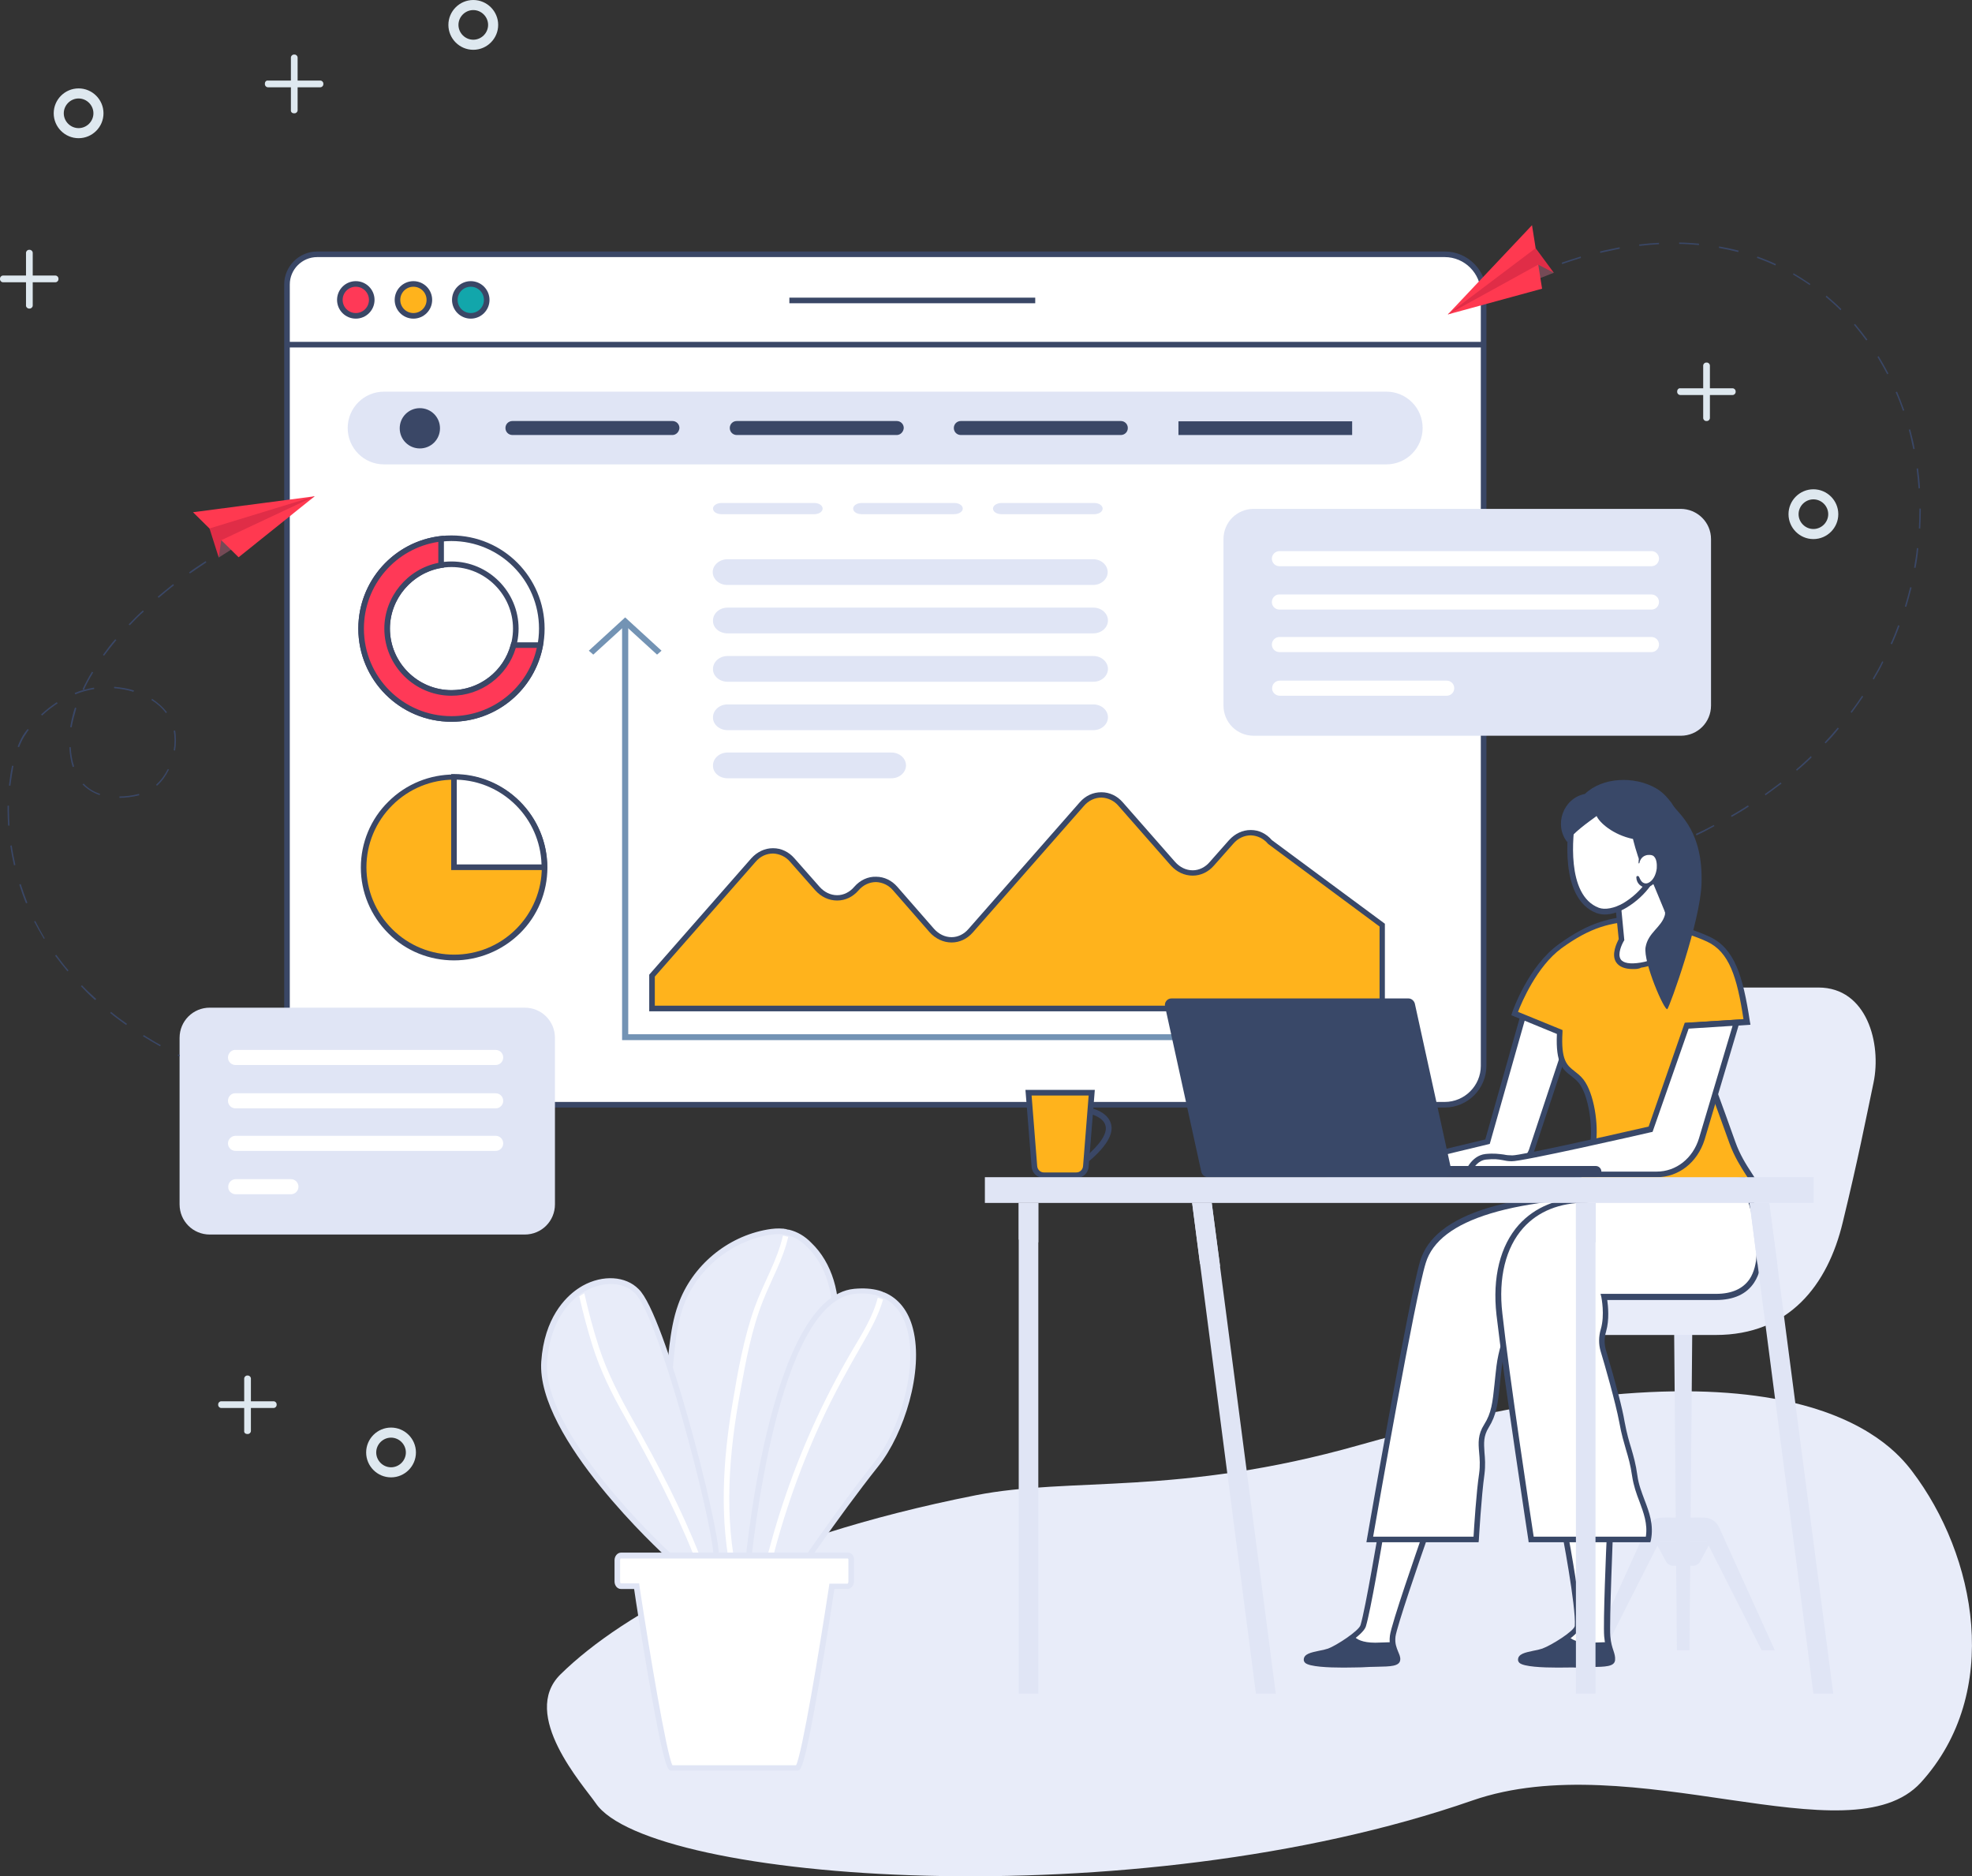
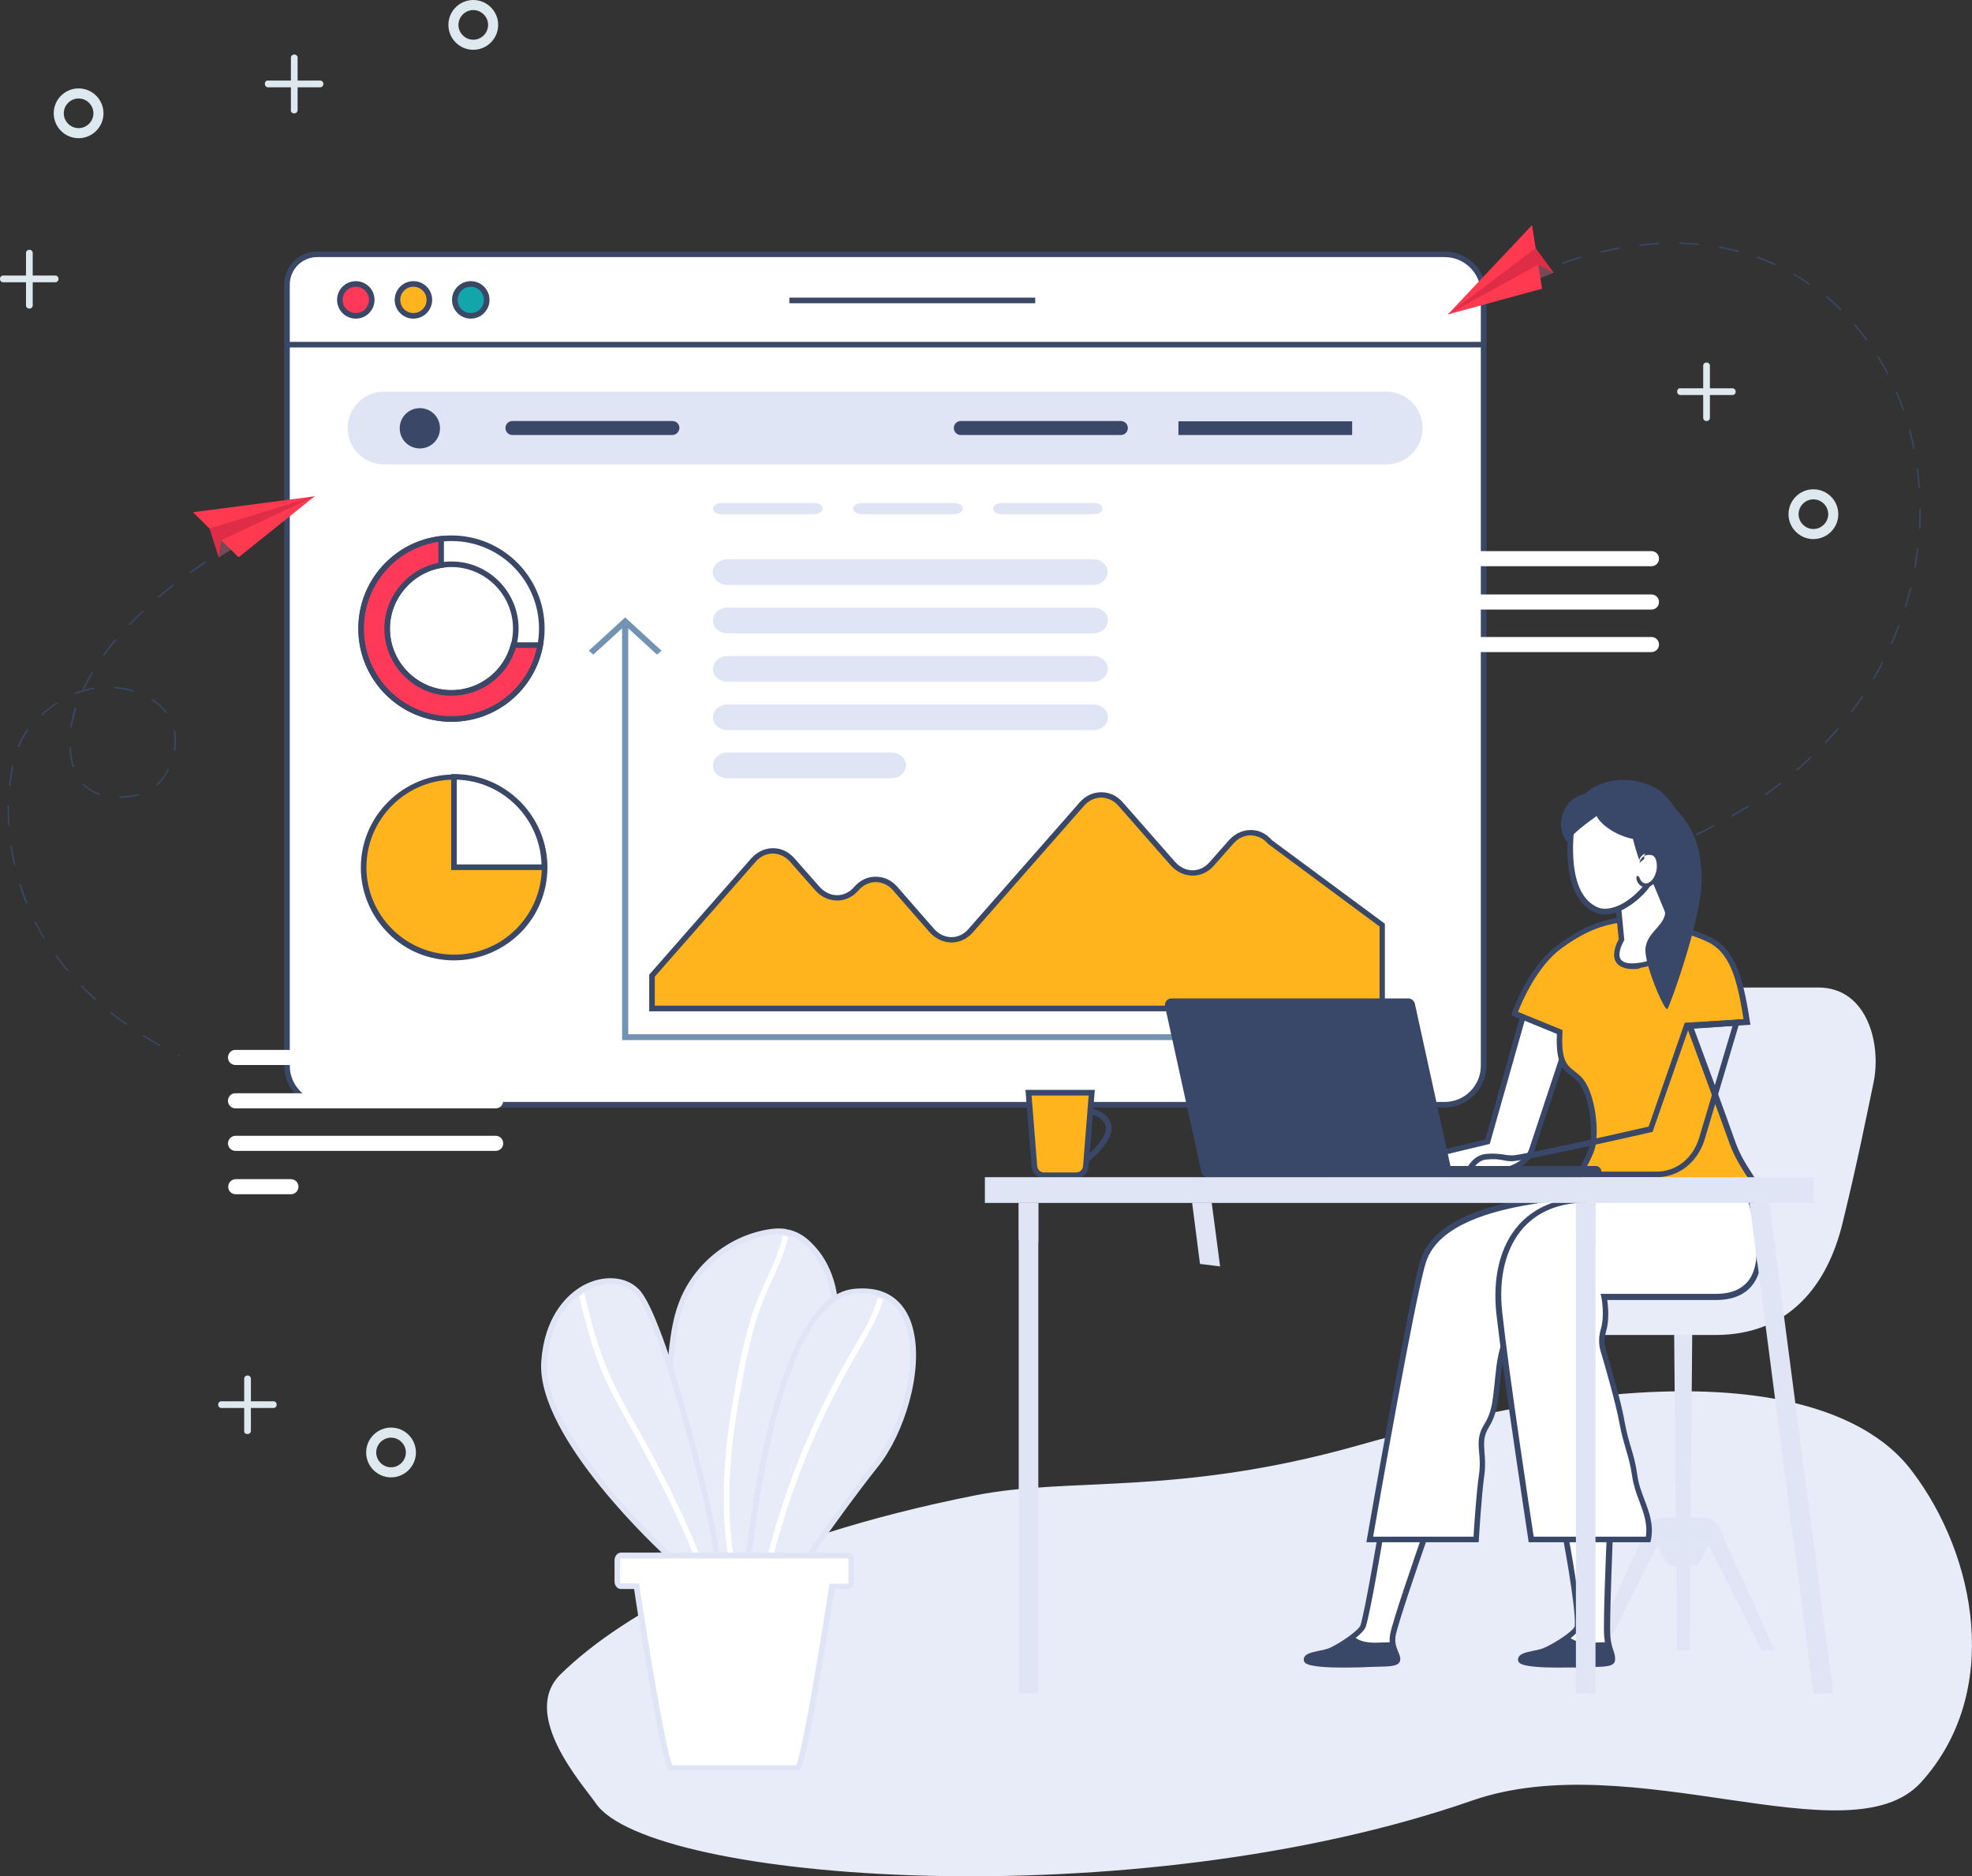
<svg xmlns="http://www.w3.org/2000/svg" version="1.1" id="Layer_1" x="0px" y="0px" viewBox="0 0 705 670.7" style="enable-background:new 0 0 705 670.7;" xml:space="preserve">
  <rect x="0" y="0" width="705" height="670.7" fill="#333333" stroke="none" />
  <g style="display:none;">
    <path style="display:inline;fill:#FFB31C;stroke:#394868;stroke-width:2;stroke-miterlimit:10;" d="M288.7,435.8   c-0.5-0.1-0.9-0.2-1.4-0.3c-0.2,0-0.3,0-0.5-0.1c-1.8-0.2-3.6,0-5.4,0.3c-14,2.5-26.3,12.8-31.1,26.1c-1.7,4.7-2.5,9.7-3.1,14.7   c-3.2,27-0.1,54.7,9,80.3l12.4,2l2.1,0.3l4.2,0.7c0.3-10.6,1.5-21.2,4.9-31.2c3.5-10.1,9.1-19.4,14.2-28.8s9.8-19.3,11.1-30   c1.3-10.6-1.3-22.2-9-29.7C294.1,438.3,291.5,436.6,288.7,435.8z" />
    <path style="display:inline;fill:#FFB31C;stroke:#394868;stroke-width:2;stroke-miterlimit:10;" d="M322.7,458.2   c-0.6-0.2-1.2-0.5-1.9-0.7c-2.4-0.7-5.2-0.9-8.4-0.6c-30.4,2.9-38.6,102.4-38.6,102.4l5.4,0.6l2,0.2l8.3,0.9   c0,0,15.5-23.3,30.6-42.4C333.2,502,340.6,465.8,322.7,458.2z" />
    <path style="display:inline;fill:#FFFFFF;" d="M286.8,437c-2,8.9-7,16.9-10.1,25.5c-3.9,11-6,22.8-7.9,34.2   c-3.5,20.6-4.8,41.8-0.2,62.3c0.4,1.9,0.9,3.8,1.5,5.7c0.3,1.2,2.3,0.7,1.9-0.5c-0.5-1.6-0.9-3.3-1.3-4.9   c-5.1-22-3.2-44.8,0.9-66.9c2-10.9,4-22,8.1-32.3c3-7.6,7.2-14.8,9-22.8c-0.5-0.1-0.9-0.2-1.4-0.3C287.2,437,287,437,286.8,437z" />
    <path style="display:inline;fill:#FFFFFF;" d="M311.3,478.5c-5.2,8.9-9.9,18-14.1,27.4c-7.8,17.4-13.8,35.6-18,54.1l2,0.2   c4.5-19.8,11.1-39.2,19.7-57.7c4.3-9.3,9.3-18.2,14.4-27c3-5.2,5.7-10.1,7.3-15.7c-0.6-0.2-1.2-0.5-1.9-0.6   C318.8,466.1,315,472.1,311.3,478.5z" />
    <path style="display:inline;fill:#FFB31C;stroke:#394868;stroke-width:2;stroke-miterlimit:10;" d="M215.8,455.8   c-0.6,0.3-1.2,0.7-1.8,1.1c-6.3,4.3-11.6,12.5-12.4,25c-1.8,27,44.7,69.2,44.7,69.2h16.8c0-10.6-19.3-85.8-28.3-94.4   C230.3,452.6,222.6,452.1,215.8,455.8z" />
    <path style="display:inline;fill:#FFFFFF;" d="M221,476.8c-2.1-6.4-3.7-12.5-5.2-19.2c-0.6,0.3-1.2,0.7-1.8,1.1   c1.4,6.2,2.9,11.8,4.8,17.8c2.8,8.8,6.8,16.9,11.3,25c9.1,16.2,17.9,32.6,24.8,49.8h2.1c-6.5-16.6-14.8-32.4-23.6-48   C228.7,494.7,224.1,486.2,221,476.8z" />
    <path style="display:inline;fill:#FFFFFF;stroke:#394868;stroke-width:2;stroke-miterlimit:10;" d="M310,551.2h-40.5H229   c-0.7,0-1.3,0.8-1.3,1.7v7.5c0,1,0.6,1.7,1.3,1.7h5.6c0,0,9.8,64.8,12.4,64.8c1.4,0,12.6,0,22.5,0s21.1,0,22.5,0   c2.5-0.1,12.4-64.8,12.4-64.8h5.6c0.7,0,1.3-0.8,1.3-1.7v-7.5C311.4,552,310.8,551.2,310,551.2z" />
  </g>
  <g>
    <g>
      <path style="fill:#E8ECF9;" d="M683.5,525.8c-7.8-10.2-43.8-52.8-197.7-9.2c-64.6,18.3-103,11.2-137,17.9    c-78.3,15.5-125.9,41.9-148.4,64c-14.7,14.4,8.2,39.7,12.6,46.1c19.1,28.1,191.8,41.3,313.4-1c57-19.8,134.9,21.3,160.3-6.4    C715.9,605.1,706.6,556.1,683.5,525.8z" />
    </g>
    <g>
      <path style="fill:#FFFFFF;" d="M516.5,394.9h-400c-7.7,0-13.9-6.2-13.9-13.9V101.7c0-6,4.9-10.8,10.8-10.8h403.1    c7.7,0,13.9,6.2,13.9,13.9V381C530.4,388.6,524.2,394.9,516.5,394.9z" />
      <path style="fill:#3A4766;" d="M516.5,395.9h-400c-8.2,0-14.9-6.7-14.9-14.9V101.7c0-6.5,5.3-11.8,11.8-11.8h403.1    c8.2,0,14.9,6.7,14.9,14.9V381C531.4,389.2,524.7,395.9,516.5,395.9z M113.4,91.9c-5.4,0-9.8,4.4-9.8,9.8V381    c0,7.1,5.8,12.9,12.9,12.9h400c7.1,0,12.9-5.8,12.9-12.9V104.8c0-7.1-5.8-12.9-12.9-12.9H113.4z" />
    </g>
    <g>
      <path style="fill:#E0E5F5;" d="M495.6,166H137.3c-7.2,0-13-5.8-13-13l0,0c0-7.2,5.8-13,13-13h358.3c7.2,0,13,5.8,13,13l0,0    C508.6,160.2,502.8,166,495.6,166z" />
    </g>
    <g>
      <path style="fill-rule:evenodd;clip-rule:evenodd;fill:#FFB31C;" d="M233.1,348.8l36.3-41.3c3.9-4.4,10.1-4.4,13.9,0l9,10.2    c3.9,4.4,10.1,4.4,13.9,0l0,0c3.9-4.4,10.1-4.4,13.9,0l13.1,15c3.9,4.4,10.1,4.4,13.9,0l39.7-45.2c3.9-4.4,10.1-4.4,13.9,0    l18.7,21.3c3.9,4.4,10.1,4.4,13.9,0l6.9-7.8c3.9-4.4,10.1-4.4,13.9,0l40.1,29.7v29.8H233.1V348.8z" />
      <path style="fill:#394868;" d="M495.2,361.5H232.1v-13.1l36.5-41.6c2.1-2.3,4.8-3.6,7.7-3.6c0,0,0,0,0.1,0c2.9,0,5.6,1.3,7.6,3.6    l9,10.2c1.7,1.9,3.9,3,6.3,3c2.3,0,4.5-1.1,6.1-3c2.1-2.4,4.9-3.7,7.8-3.6c2.9,0,5.6,1.3,7.6,3.6l13.1,15c1.7,1.9,3.9,3,6.3,3    c2.3,0,4.5-1.1,6.1-3l39.7-45.2c2.1-2.4,4.8-3.6,7.7-3.6c0,0,0,0,0.1,0c2.9,0,5.6,1.3,7.6,3.6l18.7,21.3c1.7,1.9,3.9,3,6.3,3    c2.3,0,4.5-1.1,6.1-3l6.9-7.8c2.1-2.3,4.8-3.6,7.7-3.6c0,0,0,0,0.1,0c2.9,0,5.5,1.3,7.5,3.6l40.4,29.9V361.5z M234.1,359.5h259.1    v-28.3l-39.8-29.5l-0.1-0.1c-1.6-1.9-3.8-2.9-6.1-3c-2.3,0-4.6,1-6.3,3l-6.9,7.8c-2,2.3-4.7,3.6-7.6,3.6c-3,0-5.7-1.3-7.8-3.6    l-18.7-21.3c-1.6-1.9-3.8-2.9-6.1-3c-2.3,0-4.6,1-6.3,3l-39.7,45.2c-2,2.3-4.7,3.6-7.6,3.6c-2.9,0-5.7-1.3-7.8-3.6l-13.1-15    c-1.6-1.9-3.8-2.9-6.1-3c-2.3,0-4.6,1-6.3,3c-2,2.3-4.7,3.6-7.6,3.6c-3,0-5.7-1.3-7.8-3.6l-9-10.2c-1.6-1.9-3.8-2.9-6.1-3    c-2.4,0-4.6,1-6.3,3l-36,41V359.5z" />
    </g>
    <g>
      <path style="fill:#E0E5F5;" d="M291.1,183.8h-33.2c-1.7,0-3-0.9-3-2l0,0c0-1.1,1.4-2,3-2h33.2c1.7,0,3,0.9,3,2l0,0    C294.1,182.9,292.8,183.8,291.1,183.8z" />
    </g>
    <g>
      <path style="fill:#E0E5F5;" d="M341.1,183.8H308c-1.7,0-3-0.9-3-2l0,0c0-1.1,1.4-2,3-2h33.2c1.7,0,3,0.9,3,2l0,0    C344.2,182.9,342.8,183.8,341.1,183.8z" />
    </g>
    <g>
      <path style="fill:#E0E5F5;" d="M391.2,183.8H358c-1.7,0-3-0.9-3-2l0,0c0-1.1,1.4-2,3-2h33.2c1.7,0,3,0.9,3,2l0,0    C394.2,182.9,392.9,183.8,391.2,183.8z" />
    </g>
    <g>
      <path style="fill:#3A4766;" d="M157.3,153.1c0,4-3.2,7.2-7.2,7.2s-7.2-3.2-7.2-7.2s3.2-7.2,7.2-7.2    C154.1,145.9,157.3,149.1,157.3,153.1z" />
    </g>
    <g>
      <path style="fill:#3A4766;" d="M240.4,155.5h-57.2c-1.4,0-2.5-1.1-2.5-2.5l0,0c0-1.4,1.1-2.5,2.5-2.5h57.2c1.4,0,2.5,1.1,2.5,2.5    l0,0C242.8,154.4,241.7,155.5,240.4,155.5z" />
    </g>
    <g>
-       <path style="fill:#3A4766;" d="M320.6,155.5h-57.2c-1.4,0-2.5-1.1-2.5-2.5l0,0c0-1.4,1.1-2.5,2.5-2.5h57.2c1.4,0,2.5,1.1,2.5,2.5    l0,0C323,154.4,321.9,155.5,320.6,155.5z" />
-     </g>
+       </g>
    <g>
      <path style="fill:#3A4766;" d="M400.7,155.5h-57.2c-1.4,0-2.5-1.1-2.5-2.5l0,0c0-1.4,1.1-2.5,2.5-2.5h57.2c1.4,0,2.5,1.1,2.5,2.5    l0,0C403.2,154.4,402.1,155.5,400.7,155.5z" />
    </g>
    <g>
      <rect x="421.3" y="150.6" style="fill:#3A4766;" width="62.1" height="4.9" />
    </g>
    <g style="opacity:0.55;">
      <g>
        <g>
          <polygon style="fill:#003A76;" points="495.3,371.8 222.4,371.8 222.4,222.1 224.6,222.1 224.6,369.7 495.3,369.7     " />
        </g>
      </g>
      <g>
        <g>
          <polygon style="fill:#003A76;" points="234.9,234 223.5,223.6 212.1,234 210.5,232.6 223.5,220.7 236.5,232.6     " />
        </g>
      </g>
      <g>
        <g>
          <polygon style="fill:#003A76;" points="483.8,382.6 482.2,381.2 493.7,370.8 482.2,360.3 483.8,358.9 496.9,370.8     " />
        </g>
      </g>
    </g>
    <g>
      <g>
        <g>
          <g>
            <g>
              <path style="fill:#FFFFFF;" d="M161.4,192.4c-17.8,0-32.3,14.5-32.3,32.3s14.5,32.3,32.3,32.3s32.3-14.5,32.3-32.3        C193.7,206.8,179.2,192.4,161.4,192.4z M161.4,247.7c-12.7,0-23-10.3-23-23s10.3-23,23-23s23,10.3,23,23        S174.1,247.7,161.4,247.7z" />
            </g>
          </g>
          <g>
            <g>
              <path style="fill:#3A4766;" d="M161.4,258c-18.4,0-33.3-14.9-33.3-33.3s14.9-33.3,33.3-33.3s33.3,14.9,33.3,33.3        S179.8,258,161.4,258z M161.4,193.4c-17.3,0-31.3,14-31.3,31.3c0,17.3,14,31.3,31.3,31.3c17.3,0,31.3-14,31.3-31.3        C192.7,207.4,178.7,193.4,161.4,193.4z M161.4,248.7c-13.2,0-24-10.8-24-24s10.8-24,24-24s24,10.8,24,24        S174.6,248.7,161.4,248.7z M161.4,202.7c-12.1,0-22,9.9-22,22s9.9,22,22,22s22-9.9,22-22S173.5,202.7,161.4,202.7z" />
            </g>
          </g>
        </g>
        <g>
          <path style="fill:#FF3957;" d="M183.6,230.6c-2.6,9.8-11.6,17.1-22.2,17.1c-12.7,0-23-10.3-23-23c0-11.4,8.4-20.9,19.3-22.7      v-9.4c-16.1,1.8-28.6,15.5-28.6,32.1c0,17.8,14.5,32.3,32.3,32.3c15.8,0,29-11.4,31.7-26.4H183.6z" />
          <path style="fill:#3A4766;" d="M161.4,258c-18.4,0-33.3-14.9-33.3-33.3c0-17,12.7-31.2,29.5-33.1l1.1-0.1v11.4l-0.8,0.1      c-10.5,1.7-18.5,11.1-18.5,21.7c0,12.1,9.9,22,22,22c9.9,0,18.7-6.7,21.2-16.4l0.2-0.7h11.5l-0.2,1.2      C191.2,246.6,177.5,258,161.4,258z M156.7,193.7c-15.2,2.3-26.6,15.4-26.6,31c0,17.3,14,31.3,31.3,31.3      c14.7,0,27.4-10.2,30.5-24.4h-7.5c-3,10.1-12.4,17.1-23,17.1c-13.2,0-24-10.8-24-24c0-11.3,8.2-21.3,19.3-23.5V193.7z" />
        </g>
      </g>
    </g>
    <g>
      <g>
        <ellipse transform="matrix(0.707 -0.707 0.707 0.707 -171.658 205.569)" style="fill-rule:evenodd;clip-rule:evenodd;fill:#FFB31C;" cx="162.3" cy="310" rx="32.3" ry="32.3" />
        <path style="fill:#3A4766;" d="M162.3,343.3c-8.5,0-17.1-3.2-23.5-9.7c-6.3-6.3-9.8-14.7-9.8-23.5s3.5-17.3,9.8-23.5     c13-13,34.1-13,47.1,0c6.3,6.3,9.8,14.7,9.8,23.5s-3.5,17.3-9.8,23.5C179.4,340,170.8,343.3,162.3,343.3z M162.3,278.7     c-8,0-16,3.1-22.1,9.2c-5.9,5.9-9.2,13.8-9.2,22.1s3.3,16.2,9.2,22.1c12.2,12.2,32.1,12.2,44.3,0c5.9-5.9,9.2-13.8,9.2-22.1     s-3.3-16.2-9.2-22.1C178.3,281.8,170.3,278.7,162.3,278.7z" />
      </g>
      <g>
        <path style="fill:#FFFFFF;" d="M162.3,277.7V310h32.3C194.6,292.1,180.1,277.7,162.3,277.7z" />
        <path style="fill:#3A4766;" d="M195.6,311h-34.3v-34.3h1c18.4,0,33.3,14.9,33.3,33.3V311z M163.3,309h30.3     c-0.5-16.5-13.8-29.8-30.3-30.3V309z" />
      </g>
    </g>
    <g>
      <path style="fill:#E0E5F5;" d="M254.8,204.5L254.8,204.5c0,2.5,2.3,4.6,5.2,4.6h130.8c2.9,0,5.2-2.1,5.2-4.6l0,0    c0-2.5-2.3-4.6-5.2-4.6H260.1C257.2,199.9,254.8,202,254.8,204.5z M260.1,226.4h130.8c2.9,0,5.2-2.1,5.2-4.6l0,0    c0-2.5-2.3-4.6-5.2-4.6H260.1c-2.9,0-5.2,2.1-5.2,4.6l0,0C254.8,224.4,257.2,226.4,260.1,226.4z M260.1,243.7h130.8    c2.9,0,5.2-2.1,5.2-4.6l0,0c0-2.5-2.3-4.6-5.2-4.6H260.1c-2.9,0-5.2,2.1-5.2,4.6l0,0C254.8,241.6,257.2,243.7,260.1,243.7z     M260.1,261h130.8c2.9,0,5.2-2.1,5.2-4.6l0,0c0-2.5-2.3-4.6-5.2-4.6H260.1c-2.9,0-5.2,2.1-5.2,4.6l0,0    C254.8,258.9,257.2,261,260.1,261z M260.1,278.2h58.6c2.9,0,5.2-2.1,5.2-4.6l0,0c0-2.5-2.3-4.6-5.2-4.6h-58.6    c-2.9,0-5.2,2.1-5.2,4.6l0,0C254.8,276.2,257.2,278.2,260.1,278.2z" />
    </g>
    <g>
      <g>
        <g>
          <g>
-             <path style="fill:#E0E5F5;" d="M198.4,371v59.5c0,6-4.8,10.8-10.8,10.8H75c-6,0-10.8-4.8-10.8-10.8V371c0-6,4.8-10.8,10.8-10.8       h112.6C193.6,360.2,198.4,365,198.4,371z" />
-           </g>
+             </g>
        </g>
        <g>
          <g>
            <g>
              <path style="fill:#FFFFFF;" d="M81.5,378L81.5,378c0,1.5,1.2,2.7,2.7,2.7h93c1.5,0,2.7-1.2,2.7-2.7l0,0c0-1.5-1.2-2.7-2.7-2.7        h-93C82.8,375.2,81.5,376.5,81.5,378z M81.5,393.5L81.5,393.5c0,1.5,1.2,2.7,2.7,2.7h93c1.5,0,2.7-1.2,2.7-2.7l0,0        c0-1.5-1.2-2.7-2.7-2.7h-93C82.8,390.7,81.5,391.9,81.5,393.5z M81.5,408.7L81.5,408.7c0,1.5,1.2,2.7,2.7,2.7h93        c1.5,0,2.7-1.2,2.7-2.7l0,0c0-1.5-1.2-2.7-2.7-2.7h-93C82.8,406,81.5,407.2,81.5,408.7z M84.3,426.9H104        c1.5,0,2.7-1.2,2.7-2.7l0,0c0-1.5-1.2-2.7-2.7-2.7H84.3c-1.5,0-2.7,1.2-2.7,2.7l0,0C81.5,425.7,82.8,426.9,84.3,426.9z" />
            </g>
          </g>
        </g>
      </g>
    </g>
    <g>
      <g>
        <g>
          <g>
-             <path style="fill:#E0E5F5;" d="M611.7,192.7v59.5c0,6-4.8,10.8-10.8,10.8H448.2c-6,0-10.8-4.8-10.8-10.8v-59.5       c0-6,4.8-10.8,10.8-10.8h152.6C606.8,181.9,611.7,186.7,611.7,192.7z" />
-           </g>
+             </g>
        </g>
        <g>
          <g>
            <g>
              <path style="fill:#FFFFFF;" d="M454.7,199.7L454.7,199.7c0,1.5,1.2,2.7,2.7,2.7h133c1.5,0,2.7-1.2,2.7-2.7l0,0        c0-1.5-1.2-2.7-2.7-2.7h-133C456,197,454.7,198.2,454.7,199.7z M454.7,215.2L454.7,215.2c0,1.5,1.2,2.7,2.7,2.7h133        c1.5,0,2.7-1.2,2.7-2.7l0,0c0-1.5-1.2-2.7-2.7-2.7h-133C456,212.4,454.7,213.7,454.7,215.2z M454.7,230.4L454.7,230.4        c0,1.5,1.2,2.7,2.7,2.7h133c1.5,0,2.7-1.2,2.7-2.7l0,0c0-1.5-1.2-2.7-2.7-2.7h-133C456,227.7,454.7,228.9,454.7,230.4z         M457.5,248.7h59.7c1.5,0,2.7-1.2,2.7-2.7l0,0c0-1.5-1.2-2.7-2.7-2.7h-59.7c-1.5,0-2.7,1.2-2.7,2.7l0,0        C454.7,247.4,456,248.7,457.5,248.7z" />
            </g>
          </g>
        </g>
      </g>
    </g>
    <g>
      <g>
        <polygon style="fill:#754A56;" points="112.5,177.4 78.2,199.3 77.2,191.2    " />
      </g>
      <g>
        <polygon style="fill:#FF3950;" points="112.5,177.4 69,183.1 85.3,199.2    " />
      </g>
      <g>
        <polygon style="fill:#E02D47;" points="112.5,177.4 79.1,193.1 78.2,199.3 74.9,188.9    " />
      </g>
    </g>
    <g>
      <path style="fill:#3A4766;" d="M64.1,377.6l-0.6-0.3l0.2-0.4l0.6,0.3L64.1,377.6z M57.2,374c-2.1-1.2-4.2-2.4-6.1-3.6l0.3-0.4    c2,1.2,4,2.5,6.1,3.6L57.2,374z M45.1,366.4c-2-1.4-3.9-2.8-5.7-4.3l0.3-0.4c1.8,1.5,3.7,2.9,5.7,4.3L45.1,366.4z M34,357.5    c-1.8-1.6-3.5-3.3-5.1-5l0.4-0.3c1.6,1.7,3.3,3.3,5.1,4.9L34,357.5z M24.1,347.2c-1.5-1.8-3-3.7-4.4-5.6l0.4-0.3    c1.4,1.9,2.8,3.8,4.4,5.6L24.1,347.2z M15.7,335.6c-1.2-2-2.4-4.1-3.5-6.2l0.4-0.2c1.1,2.1,2.2,4.2,3.4,6.2L15.7,335.6z     M9.3,322.9c-0.9-2.2-1.7-4.5-2.4-6.7l0.5-0.2c0.7,2.2,1.5,4.5,2.4,6.7L9.3,322.9z M5,309.3c-0.5-2.3-1-4.7-1.3-7l0.5-0.1    c0.3,2.3,0.8,4.7,1.3,7L5,309.3z M2.9,295.1c-0.1-1.8-0.2-3.7-0.2-5.5c0-0.6,0-1.1,0-1.6l0.5,0c0,0.5,0,1.1,0,1.6    c0,1.8,0.1,3.6,0.2,5.5L2.9,295.1z M42.7,285.2l0-0.5c2.2,0,4.5-0.3,6.9-0.9l0.1,0l0.1,0.5l-0.1,0    C47.2,284.9,44.9,285.2,42.7,285.2z M35.6,284.2c-2.4-0.8-4.4-2.1-6.1-3.8l0.4-0.3c1.6,1.7,3.5,2.9,5.9,3.7L35.6,284.2z     M56.1,280.9l-0.3-0.4c1.7-1.5,3.1-3.4,4.2-5.6l0.4,0.2C59.2,277.5,57.8,279.4,56.1,280.9z M3.7,280.9l-0.5-0.1    c0.3-2.4,0.6-4.8,1.1-7.1l0.5,0.1C4.4,276.1,4,278.5,3.7,280.9z M26,274.2c-0.7-2.2-1.1-4.6-1.2-7.1l0.5,0    c0.1,2.4,0.5,4.8,1.2,6.9L26,274.2z M62.6,268.3l-0.5-0.1c0.2-1.2,0.3-2.4,0.3-3.5c0-1.2-0.1-2.4-0.3-3.5l0.5-0.1    c0.2,1.1,0.3,2.3,0.3,3.6C62.9,265.9,62.8,267.1,62.6,268.3z M6.8,267.1l-0.5-0.2c0.8-2,1.6-3.7,2.5-4.9c0.3-0.5,0.7-0.9,1.1-1.4    l0.4,0.3c-0.4,0.4-0.7,0.9-1,1.4C8.4,263.5,7.6,265.1,6.8,267.1z M25.6,260l-0.5-0.1c0.4-2.3,0.9-4.6,1.7-7l0.5,0.2    C26.6,255.5,26,257.8,25.6,260z M15,255.8l-0.3-0.4c1.8-1.7,3.7-3.1,5.6-4.4l0.3,0.4C18.7,252.7,16.8,254.1,15,255.8z M59.3,254.9    c-1.3-1.8-3.1-3.4-5.2-4.7l0.3-0.4c2.1,1.4,3.9,3,5.3,4.8L59.3,254.9z M26.9,248.2l-0.2-0.5c2.2-0.9,4.6-1.5,6.9-1.9l0.1,0.5    C31.4,246.7,29.1,247.3,26.9,248.2z M47.7,247.3c-2.2-0.7-4.6-1.1-6.9-1.3l0-0.5c2.4,0.2,4.8,0.6,7.1,1.3L47.7,247.3z M30,246.6    l-0.5-0.2c1-2.1,2.1-4.2,3.4-6.3l0.4,0.3C32.1,242.4,30.9,244.5,30,246.6z M37.2,234.4l-0.4-0.3c1.4-1.9,2.8-3.8,4.4-5.6l0.4,0.3    C40.1,230.6,38.6,232.5,37.2,234.4z M46.4,223.5l-0.4-0.3c1.6-1.7,3.3-3.4,5.1-5l0.3,0.4C49.7,220.1,48,221.8,46.4,223.5z     M56.7,213.7l-0.3-0.4c1.8-1.5,3.6-3,5.5-4.5l0.3,0.4C60.3,210.7,58.5,212.2,56.7,213.7z M67.9,205l-0.3-0.4    c1.9-1.4,3.9-2.7,5.9-4l0.3,0.4C71.8,202.3,69.9,203.7,67.9,205z" />
    </g>
    <g>
      <path style="fill:#3A4766;" d="M586,306.8l-0.2-0.5l0.7-0.2l0.2,0.5L586,306.8z M593.4,304.2l-0.2-0.5c2.2-0.8,4.4-1.7,6.6-2.7    l0.2,0.5C597.8,302.4,595.6,303.3,593.4,304.2z M606.5,298.6l-0.2-0.5c2.2-1,4.3-2.1,6.4-3.2l0.2,0.4    C610.8,296.5,608.7,297.6,606.5,298.6z M619.1,292l-0.3-0.4c2.1-1.2,4.1-2.4,6.1-3.7l0.3,0.4C623.3,289.6,621.2,290.8,619.1,292z     M631.2,284.3l-0.3-0.4c1.9-1.4,3.9-2.8,5.7-4.2l0.3,0.4C635,281.5,633.1,282.9,631.2,284.3z M642.4,275.5l-0.3-0.4    c1.8-1.5,3.6-3.2,5.3-4.8l0.3,0.4C646,272.4,644.2,274,642.4,275.5z M652.7,265.7l-0.4-0.3c1.6-1.7,3.2-3.5,4.7-5.3l0.4,0.3    C656,262.2,654.4,264,652.7,265.7z M662,254.8l-0.4-0.3c1.4-1.9,2.8-3.8,4.1-5.8l0.4,0.3C664.8,250.9,663.4,252.9,662,254.8z     M669.9,242.9l-0.4-0.3c1.2-2,2.4-4.1,3.4-6.2l0.4,0.2C672.3,238.8,671.1,240.9,669.9,242.9z M676.4,230.3l-0.5-0.2    c1-2.1,1.9-4.4,2.7-6.6l0.5,0.2C678.3,225.9,677.4,228.1,676.4,230.3z M681.5,216.9l-0.5-0.1c0.7-2.3,1.3-4.6,1.9-6.9l0.5,0.1    C682.8,212.3,682.2,214.6,681.5,216.9z M684.8,203l-0.5-0.1c0.4-2.3,0.8-4.7,1-7l0.5,0.1C685.6,198.3,685.3,200.7,684.8,203z     M686.5,188.9l-0.5,0c0.1-2.1,0.2-4.3,0.2-6.4l0-0.7l0.5,0l0,0.7C686.7,184.6,686.6,186.7,686.5,188.9z M685.9,174.6    c-0.2-2.4-0.4-4.7-0.7-7.1l0.5-0.1c0.3,2.3,0.6,4.7,0.7,7.1L685.9,174.6z M684,160.5c-0.5-2.3-1-4.7-1.6-6.9l0.5-0.1    c0.6,2.3,1.2,4.6,1.6,7L684,160.5z M680.3,146.8c-0.8-2.2-1.6-4.5-2.6-6.6l0.5-0.2c0.9,2.2,1.8,4.4,2.6,6.7L680.3,146.8z     M674.7,133.8c-1.1-2.1-2.3-4.2-3.5-6.2l0.4-0.3c1.2,2,2.4,4.1,3.5,6.2L674.7,133.8z M667.2,121.7c-1.4-1.9-2.9-3.8-4.4-5.6    l0.4-0.3c1.5,1.8,3,3.7,4.4,5.6L667.2,121.7z M658,110.9c-1.7-1.7-3.5-3.3-5.3-4.8l0.3-0.4c1.8,1.5,3.6,3.1,5.3,4.8L658,110.9z     M647,101.9c-1.9-1.3-4-2.6-6-3.8l0.2-0.4c2.1,1.2,4.1,2.5,6,3.8L647,101.9z M634.7,94.9c-2.1-1-4.3-1.9-6.6-2.7l0.2-0.5    c2.2,0.8,4.5,1.7,6.6,2.7L634.7,94.9z M558.5,94.4l-0.2-0.5c2.3-0.8,4.6-1.5,6.8-2.2l0.1,0.5C563,92.9,560.7,93.6,558.5,94.4z     M572.1,90.4l-0.1-0.5c2.3-0.6,4.7-1,7-1.5l0.1,0.5C576.8,89.4,574.4,89.9,572.1,90.4z M621.4,90.1c-2.3-0.6-4.6-1.1-6.9-1.5    l0.1-0.5c2.3,0.4,4.7,0.9,7,1.5L621.4,90.1z M586.1,87.9l-0.1-0.5c2.4-0.3,4.8-0.5,7.1-0.6l0,0.5    C590.9,87.4,588.5,87.6,586.1,87.9z M607.4,87.6c-2.3-0.2-4.7-0.4-7.1-0.4l0-0.5c2.4,0,4.8,0.2,7.1,0.4L607.4,87.6z" />
    </g>
    <g>
      <g>
        <polygon style="fill:#754A56;" points="517.6,112.4 555.5,97.5 549.5,91.9    " />
      </g>
      <g>
        <polygon style="fill:#FF3950;" points="517.6,112.4 547.7,80.5 551.3,103.2    " />
      </g>
      <g>
        <polygon style="fill:#E02D47;" points="517.6,112.4 549.9,94.6 555.5,97.5 549,88.7    " />
      </g>
    </g>
    <g>
      <polygon style="fill:#E0E5F5;" points="604,589.9 599.5,589.9 598.5,474.2 605,474.2   " />
    </g>
    <g>
      <polygon style="fill:#E0E5F5;" points="611.6,551.1 591.8,551.1 595.3,542.5 608.1,542.5   " />
    </g>
    <g>
      <path style="fill:#E0E5F5;" d="M611.6,551.1h-19.8l3.8,7.1c0.5,0.9,1.5,1.5,2.5,1.5h7.2c1,0,2-0.6,2.5-1.5L611.6,551.1z" />
    </g>
    <g>
      <g>
        <path style="fill:#E0E5F5;" d="M634.5,589.9h-4.7l-24-47.4h3.4c2.3,0,4.5,1.4,5.4,3.5L634.5,589.9z" />
      </g>
      <g>
        <path style="fill:#E0E5F5;" d="M568.9,589.9h4.7l24-47.4h-3.4c-2.3,0-4.5,1.4-5.4,3.5L568.9,589.9z" />
      </g>
    </g>
    <g>
      <path style="fill:#E8ECF9;" d="M552.9,477.2c0,0,34.4,0,60.5,0s40-17.7,45.4-40.3c5.5-22.6,8.1-36.1,11-49.9    c2.9-13.9-2.3-34-19.7-34s-20,0-33.2,0s-20.3-4.1-26.4,17.4c-6.1,21.5-11.5,49.5-15.3,63.7c-3.7,14.2-32,12.2-42.1,21.3    C525.3,462.5,525,477.2,552.9,477.2z" />
    </g>
    <g>
      <path style="fill:#FFFFFF;" d="M493.9,546.5c0,0-4.8,28.6-6.6,34.6c-0.8,2.6-9.5,8-12.2,9c-2.8,1.1-8,1.2-8,3.1s13.2,2.1,19.6,1.7    c6.4-0.5,12.7,0.3,12.9-1.8c0.2-2.1-2.3-3.7-1.7-8.3c0.6-4.6,12.4-38.3,12.4-38.3H493.9z" />
      <path style="fill:#3A4766;" d="M480.3,596.1c-5.4,0-12.2-0.3-13.7-1.7c-0.4-0.4-0.5-0.8-0.5-1.1c0-2.1,2.6-2.6,5.4-3.2    c1.2-0.2,2.4-0.5,3.3-0.8c2.8-1,11-6.3,11.6-8.4c1.8-5.9,6.5-34.2,6.6-34.5l0.1-0.8h18.7l-0.5,1.3c-4.1,11.6-11.9,34.5-12.4,38.1    c-0.3,2.5,0.4,4,0.9,5.3c0.4,1,0.9,1.9,0.8,3c-0.2,2.4-3.6,2.4-8.3,2.5c-1.7,0-3.6,0.1-5.5,0.2C485.8,596,483.2,596.1,480.3,596.1    z M468.3,593c2,0.9,11,1.3,18.4,0.9c1.9-0.2,3.9-0.2,5.6-0.2c2.4,0,5.9-0.1,6.3-0.7c0-0.5-0.2-1.2-0.6-1.9    c-0.6-1.4-1.5-3.3-1.1-6.4c0.5-4.2,9.8-30.8,12-37.2h-14.1c-0.8,4.8-4.8,28.4-6.5,33.9c-1,3.2-10.2,8.7-12.8,9.7    c-1,0.4-2.3,0.7-3.6,0.9C470.8,592.2,468.9,592.6,468.3,593z" />
    </g>
    <g>
      <path style="fill:#FFFFFF;" d="M559.1,546.5c0,0,5.3,27.5,4.8,34.6c-0.2,2.7-9.5,8-12.2,9c-2.8,1.1-8,1.2-8,3.1s13.2,2.1,19.6,1.7    c6.4-0.5,12.7,0.3,12.9-1.8s-1.3-3.6-1.7-8.3c-0.4-5.2,1-38.3,1-38.3H559.1z" />
      <path style="fill:#3A4766;" d="M556.9,596.1c-5.4,0-12.2-0.3-13.7-1.7c-0.4-0.4-0.5-0.8-0.5-1.1c0-2.1,2.6-2.6,5.4-3.2    c1.2-0.2,2.4-0.5,3.3-0.8c3.3-1.2,11.4-6.3,11.6-8.1c0.5-6.9-4.7-34.1-4.8-34.3l-0.2-1.2h18.7l0,1c0,0.3-1.4,33.1-1,38.2    c0.2,2.4,0.7,3.9,1.1,5.1c0.4,1.2,0.7,2.2,0.6,3.4c-0.2,2.4-3.6,2.4-8.3,2.5c-1.7,0-3.6,0.1-5.5,0.2    C562.4,596,559.8,596.1,556.9,596.1z M544.9,593c2,0.9,11,1.3,18.4,0.9c1.9-0.2,3.9-0.2,5.6-0.2c2.4,0,5.9-0.1,6.3-0.7    c0.1-0.8-0.2-1.5-0.5-2.5c-0.4-1.3-1-3-1.2-5.6c-0.4-4.7,0.7-31.6,1-37.4h-14.1c1,5.4,5,27.3,4.6,33.7c-0.3,3.7-11.1,9.2-12.8,9.9    c-1,0.4-2.3,0.7-3.6,0.9C547.4,592.2,545.5,592.6,544.9,593z" />
    </g>
    <g>
      <path style="fill:#FFFFFF;" d="M527.7,550.3h-38c0,0,14.8-85.4,19-99.2c4.2-13.9,24.8-24.5,80.9-24.5l-7.1,26.4l-39.6,15.1    c0,0-5.6,9.4-7,20.3s-1.1,15.8-4.6,21.3s-0.6,9.3-1.6,17.1C528.6,534.6,527.7,550.3,527.7,550.3z" />
      <path style="fill:#394868;" d="M528.6,551.3h-40.1l0.2-1.2c0.6-3.5,14.9-85.6,19-99.3c5.1-17,31.9-25.2,81.9-25.2h1.3l-7.6,28.2    l-39.7,15.2c-0.9,1.7-5.5,10.1-6.7,19.6c-0.3,2.4-0.5,4.5-0.7,6.4c-0.7,6.8-1.2,10.8-4,15.3c-1.9,3.1-1.7,5.5-1.5,8.8    c0.2,2.2,0.4,4.7,0,7.9c-1.1,7.7-2,23.3-2,23.4L528.6,551.3z M490.9,549.3h35.9c0.2-3.5,1-16,2-22.6c0.4-2.9,0.2-5.3,0-7.5    c-0.3-3.4-0.5-6.4,1.8-10c2.6-4.1,3-7.8,3.7-14.5c0.2-1.9,0.4-4,0.7-6.4c1.4-11,6.9-20.3,7.1-20.7l0.2-0.3l39.4-15l6.6-24.6    c-47.5,0.1-73.9,8.1-78.6,23.8C505.8,464.1,492.7,539,490.9,549.3z" />
    </g>
    <g>
      <path style="fill:#FFFFFF;" d="M545.2,360.8l-13.4,47.3L479,420.8l52.9-1.5c5.7,0,13.7-2.6,15.6-8l13.7-41.2    C561.2,370.2,555,358.2,545.2,360.8z" />
      <path style="fill:#394868;" d="M469.4,422.1l61.6-14.8l13.4-47.3l0.5-0.1c8.7-2.3,14.7,5.8,16.7,9.1l1.1-0.3l-14.3,43    c-2,5.6-10,8.7-16.5,8.7L469.4,422.1z M546,361.6l-13.4,47.3l-44,10.6l43.3-1.2c5,0,12.9-2.3,14.7-7.3l13.5-40.7    C558.5,367.5,553.3,360.1,546,361.6z" />
    </g>
    <g>
      <path style="fill:#FFB31C;" d="M586,328.3c0,0,16.1,3.4,24.8,7.5s11.4,14,13.7,29.5l-20.5,1.4c0,0,11.4,30.6,15.3,41.7    c3.9,11.1,12.1,16.8,6.4,17.9c-5.6,1.1-51.9,0-59.4,0c-7.6,0,2.1-11,3.1-17.4s-0.5-17.7-4.2-22.4c-3.7-4.7-8.5-3.1-7.7-17.6    l-16.1-6.6c0,0,5.6-16.3,16.3-24C568.3,330.6,575.6,328.8,586,328.3z" />
      <path style="fill:#394868;" d="M609.3,427.8c-10.2,0-22.9-0.2-32.1-0.3c-5.1-0.1-9.2-0.1-10.9-0.1c-1.7,0-2.8-0.5-3.4-1.5    c-1.3-2.1,0.5-5.6,2.5-9.6c1.3-2.7,2.7-5.4,3.1-7.5c1-6.3-0.6-17.3-4-21.6c-0.9-1.1-1.9-1.9-2.8-2.6c-2.9-2.2-5.6-4.3-5.1-15    l-16.3-6.7l0.3-0.9c0.2-0.7,5.8-16.7,16.7-24.5c10.9-7.9,18.5-9.7,28.8-10.2l0.1,0l0.1,0c0.7,0.1,16.3,3.5,25,7.6    c8.8,4.2,11.8,13.8,14.3,30.3l0.2,1.1l-20.2,1.4c2.2,5.9,11.4,30.8,14.8,40.5c1.6,4.5,3.8,8,5.7,10.9c2,3,3.2,5.1,2.5,6.7    c-0.4,0.9-1.2,1.4-2.6,1.7C624,427.7,617.4,427.8,609.3,427.8z M542.7,361.7l15.9,6.5l0,0.7c-0.6,10.2,1.6,11.9,4.3,14    c1,0.8,2.1,1.6,3.2,3c3.8,4.9,5.5,16.2,4.4,23.2c-0.4,2.4-1.8,5.3-3.3,8.1c-1.5,2.9-3.3,6.5-2.6,7.6c0.3,0.4,1.1,0.5,1.7,0.5    c1.8,0,5.9,0.1,11,0.1c15.4,0.2,44.1,0.7,48.2-0.1c0.7-0.1,1.1-0.3,1.1-0.5c0.3-0.6-1.1-2.9-2.4-4.8c-1.8-2.8-4.2-6.6-5.9-11.3    c-3.9-11-15.2-41.4-15.3-41.7l-0.5-1.3l20.8-1.4c-2.3-15.1-5.1-24-13-27.7c-8.1-3.8-22.9-7.1-24.5-7.4    c-10.1,0.5-17.1,2.2-27.6,9.8C549.4,345.5,544,358.3,542.7,361.7z" />
    </g>
    <g>
-       <path style="fill:#FFFFFF;" d="M620.8,365.6l-12.4,41.6c-2.3,7.3-8.4,12.6-16.1,12.6h-67.7c0,0,1.8-5.8,6.6-6.3s6,0.5,9.3,0.6    c3.4,0.2,49.6-10.4,49.6-10.4l12.9-37L620.8,365.6z" />
      <path style="fill:#394868;" d="M592.3,420.8h-69.1l0.4-1.3c0.1-0.3,2.1-6.4,7.5-7c3.1-0.3,4.8,0,6.5,0.2c0.9,0.2,1.8,0.3,3,0.3    c0,0,0.1,0,0.1,0c2.9,0,30.4-6.1,48.7-10.3l12.9-37.1l19.9-1.2l-12.8,43C606.8,415.6,600.1,420.8,592.3,420.8z M526.1,418.8h66.2    c6.9,0,12.9-4.7,15.1-11.9l12-40.2l-15.7,1l-12.9,36.9l-0.5,0.1c-4.7,1.1-46.5,10.6-49.9,10.4c-1.3,0-2.3-0.2-3.2-0.4    c-1.6-0.3-3-0.5-5.9-0.2C528.5,414.8,526.9,417.2,526.1,418.8z" />
    </g>
    <g>
      <path style="fill:#FFFFFF;" d="M623.2,421.8c0,0,18.1,41.8-9.7,41.8s-40.1,0-40.1,0s1.4,6.5-0.2,11.9c-0.7,2.4-0.8,4.9-0.1,7.2    c1.9,6.5,5.5,19,6.7,25.6c1.7,9.2,3.4,11.1,4.6,19.3c1.2,8.2,6.5,14.3,4.8,22.7h-41.8c0,0-8.7-56.8-11.4-80.5s8.5-40.8,30.9-40.8    c0,0,26.6-3.6,30.2-5.3L623.2,421.8z" />
      <path style="fill:#394868;" d="M590,551.3h-43.5l-0.1-0.8c-0.1-0.6-8.7-57.1-11.4-80.5c-1.5-13.3,1.3-24.7,8-32.2    c5.7-6.3,13.9-9.7,23.8-9.7c7.4-1,27-3.9,29.8-5.2l0.2-0.1l27-2l0.3,0.7c0.4,1,10.8,25.2,3,37c-2.7,4.1-7.3,6.2-13.6,6.2h-38.9    c0.3,2.2,0.8,7-0.4,11.2c-0.7,2.3-0.7,4.6-0.1,6.6c3.7,12.5,5.9,20.9,6.7,25.7c0.8,4.3,1.6,7,2.4,9.6c0.8,2.8,1.6,5.4,2.2,9.8    c0.4,3,1.5,5.8,2.5,8.5c1.7,4.4,3.4,9,2.3,14.5L590,551.3z M548.3,549.3h40.1c0.7-4.6-0.8-8.5-2.3-12.6c-1.1-2.8-2.1-5.7-2.6-9    c-0.6-4.2-1.4-6.8-2.2-9.5c-0.7-2.5-1.6-5.3-2.4-9.8c-1.3-7-5.3-20.9-6.7-25.5c-0.7-2.4-0.7-5.1,0.1-7.8    c1.5-5.1,0.2-11.3,0.2-11.4l-0.3-1.2l41.3,0c5.6,0,9.6-1.8,12-5.3c6.5-9.9-1.3-30.5-2.9-34.4l-25.2,1.8    c-4.2,1.7-27.6,4.9-30.3,5.3l-0.1,0c-9.4,0-17.1,3.1-22.4,9c-6.3,7-9,17.9-7.5,30.6C539.5,491.5,547.2,542.1,548.3,549.3z" />
    </g>
    <g>
      <path style="fill:#394868;" d="M483.9,584.7c-3,2.3-7.1,4.7-8.9,5.4c-2.8,1.1-8,1.2-8,3.1c0,1.8,13.2,2.1,19.6,1.7    c6.4-0.5,12.7,0.3,12.9-1.8c0.1-1.8-1.5-3.1-1.7-6.1c-1.7,0.1-3.7,0.1-6.1,0.2C487.1,587.2,484.9,586,483.9,584.7z" />
    </g>
    <g>
      <path style="fill:#394868;" d="M560.6,584.7c-3,2.3-7.1,4.7-8.9,5.4c-2.8,1.1-8,1.2-8,3.1c0,1.8,13.2,2.1,19.6,1.7    c6.4-0.5,12.7,0.3,12.9-1.8c0.1-1.8-1.5-3.1-1.7-6.1c-1.7,0.1-3.7,0.1-6.1,0.2C563.7,587.2,561.6,586,560.6,584.7z" />
    </g>
    <g>
      <path style="fill:#FFFFFF;" d="M578.5,322.7l1.3,13.3c0,0-6.9,11.2,7,9.2c10-1.4,12.7-11.7,12.7-11.7l-8.5-20.6" />
      <path style="fill:#3A4766;" d="M583.8,346.4c-2.9,0-4.9-0.8-6-2.4c-1.9-2.8,0.3-7.1,0.9-8.3l-1.3-13l2-0.2l1.3,13.6l-0.2,0.3    c-0.7,1.2-2.3,4.6-1.1,6.5c0.9,1.4,3.4,1.8,7.1,1.2c8.4-1.2,11.3-9,11.8-10.7l-8.4-20.3l1.8-0.8l8.6,20.9l-0.1,0.3    c-0.1,0.4-3,11-13.5,12.4C585.8,346.4,584.8,346.4,583.8,346.4z" />
    </g>
    <g id="XMLID_3_">
      <path style="fill:#FFFFFF;" d="M562.2,292.7c-1.5,9.4-2.3,28.5,9,32.8c2.6,1,6.2,0.2,9.7-1.8c7.5-4.5,11.7-11.5,12.3-17.4    C593.9,299,571.5,275.8,562.2,292.7z" />
      <path style="fill:#3A4766;" d="M573.7,326.9c-1,0-2-0.2-2.9-0.5c-13.5-5.1-10.4-29.1-9.6-33.9l0-0.2l0.1-0.2    c4-7.3,9.9-7.2,14.2-5.9c9.3,2.9,19.2,14.6,18.7,20.1c-0.7,6.9-5.6,13.9-12.8,18.2C578.7,326.1,576,326.9,573.7,326.9z M563.2,293    c-0.8,4.9-3.5,27,8.4,31.5c2.2,0.8,5.5,0.2,8.8-1.7c6.5-3.9,11.2-10.5,11.8-16.6c0.4-4.3-8.6-15.3-17.3-17.9    C569.8,286.7,565.8,288.3,563.2,293z" />
    </g>
    <g>
      <g>
        <path style="fill:#394868;" d="M597.5,286.9c5.5,8,6.3,20.8-3.2,25.3c-1.2,0.6-2.5,1-3.8,1.2c-0.1,0.1-3.1-5.5-3.8-4.4     c-1.6-3.6-2.9-9.1-2.9-9.1c-7.2-1.5-12-5.9-13-8.2c-3,2.2-8.6,6.1-10.5,9.3c-4.8-6-1.6-15.6,6.3-17.2c6.4-6.1,17.7-6.4,25.3-2.1     C594.1,282.9,595.9,284.8,597.5,286.9z" />
      </g>
    </g>
    <g>
      <path style="fill:#3A4766;" d="M570.5,420.8H434.9c-1.1,0-2-0.9-2-2l0,0c0-1.1,0.9-2,2-2h135.6c1.1,0,2,0.9,2,2l0,0    C572.5,419.9,571.6,420.8,570.5,420.8z" />
    </g>
    <g>
      <path style="fill:#394868;" d="M516.5,420.8h-84.7c-1.1,0-2-0.8-2.3-1.8l-13-59.3c-0.3-1.4,0.8-2.8,2.3-2.8h84.7    c1.1,0,2,0.8,2.3,1.8l13,59.3C519,419.5,517.9,420.8,516.5,420.8z" />
    </g>
    <g>
      <g>
        <g>
          <path style="fill:#FFB31C;" d="M367.7,390.6l2.1,26.3c0.1,1.8,1.6,3.2,3.4,3.2h5.8h5.8c1.8,0,3.3-1.4,3.4-3.2l2.1-26.3H367.7z" />
          <path style="fill:#394868;" d="M384.8,421.1h-11.6c-2.3,0-4.3-1.8-4.4-4.1l-2.2-27.4h24.8l-2.2,27.4      C389.1,419.3,387.1,421.1,384.8,421.1z M368.8,391.6l2,25.2c0.1,1.3,1.1,2.3,2.4,2.3h11.6c1.3,0,2.3-1,2.4-2.3l2-25.2H368.8z" />
        </g>
      </g>
    </g>
    <g>
      <g>
        <g>
          <g>
            <rect x="352.1" y="420.8" style="fill:#E0E5F5;" width="296.3" height="9.2" />
          </g>
          <g>
            <g>
              <rect x="563.4" y="430" style="fill:#E0E5F5;" width="7" height="175.4" />
            </g>
            <g>
              <polygon style="fill:#E0E5F5;" points="655.4,605.4 648.3,605.4 625.5,430 632.5,430       " />
            </g>
          </g>
          <g>
            <g>
              <polygon style="fill:#E0E5F5;" points="570.5,444.1 570.5,430 563.4,430 563.4,443.1       " />
            </g>
            <g>
              <polygon style="fill:#E0E5F5;" points="632.5,430 625.5,430 628.3,451.8 635.5,452.7       " />
            </g>
          </g>
          <g>
            <g>
              <rect x="364.2" y="430" style="fill:#E0E5F5;" width="7" height="175.4" />
            </g>
            <g>
-               <polygon style="fill:#E0E5F5;" points="456.1,605.4 449,605.4 426.2,430 433.2,430       " />
-             </g>
+               </g>
          </g>
          <g>
            <g>
              <polygon style="fill:#E0E5F5;" points="371.2,444.1 371.2,430 364.2,430 364.2,443.1       " />
            </g>
            <g>
              <polygon style="fill:#E0E5F5;" points="433.2,430 426.2,430 429,451.8 436.2,452.7       " />
            </g>
          </g>
        </g>
      </g>
    </g>
    <g>
      <circle style="fill:#FF3957;" cx="127.2" cy="107.2" r="5.7" />
      <path style="fill:#3A4766;" d="M127.2,113.9c-3.7,0-6.7-3-6.7-6.7s3-6.7,6.7-6.7s6.7,3,6.7,6.7S130.9,113.9,127.2,113.9z     M127.2,102.5c-2.6,0-4.7,2.1-4.7,4.7c0,2.6,2.1,4.7,4.7,4.7c2.6,0,4.7-2.1,4.7-4.7C131.9,104.6,129.8,102.5,127.2,102.5z" />
    </g>
    <g>
      <circle style="fill:#FFB31C;" cx="147.8" cy="107.2" r="5.7" />
      <path style="fill:#3A4766;" d="M147.8,113.9c-3.7,0-6.7-3-6.7-6.7s3-6.7,6.7-6.7s6.7,3,6.7,6.7S151.5,113.9,147.8,113.9z     M147.8,102.5c-2.6,0-4.7,2.1-4.7,4.7c0,2.6,2.1,4.7,4.7,4.7c2.6,0,4.7-2.1,4.7-4.7C152.5,104.6,150.4,102.5,147.8,102.5z" />
    </g>
    <g>
      <circle style="fill:#12A6AB;" cx="168.3" cy="107.2" r="5.7" />
      <path style="fill:#3A4766;" d="M168.3,113.9c-3.7,0-6.7-3-6.7-6.7s3-6.7,6.7-6.7s6.7,3,6.7,6.7S172,113.9,168.3,113.9z     M168.3,102.5c-2.6,0-4.7,2.1-4.7,4.7c0,2.6,2.1,4.7,4.7,4.7c2.6,0,4.7-2.1,4.7-4.7C173,104.6,170.9,102.5,168.3,102.5z" />
    </g>
    <g>
      <rect x="282.2" y="106.4" style="fill:#3A4766;" width="87.9" height="2" />
    </g>
    <g>
      <rect x="102.6" y="122.2" style="fill:#3A4766;" width="427.8" height="2" />
    </g>
    <g>
      <path style="fill:#DEE8EF;" d="M139.8,528.1c-4.9,0-8.9-4-8.9-8.9s4-8.9,8.9-8.9s8.9,4,8.9,8.9S144.7,528.1,139.8,528.1z     M139.8,513.9c-2.9,0-5.3,2.4-5.3,5.3s2.4,5.3,5.3,5.3c2.9,0,5.3-2.4,5.3-5.3S142.7,513.9,139.8,513.9z" />
    </g>
    <g>
      <path style="fill:#DEE8EF;" d="M169.2,17.8c-4.9,0-8.9-4-8.9-8.9s4-8.9,8.9-8.9s8.9,4,8.9,8.9S174.1,17.8,169.2,17.8z M169.2,3.6    c-2.9,0-5.3,2.4-5.3,5.3s2.4,5.3,5.3,5.3c2.9,0,5.3-2.4,5.3-5.3S172.1,3.6,169.2,3.6z" />
    </g>
    <g>
      <path style="fill:#DEE8EF;" d="M28.1,49.4c-4.9,0-8.9-4-8.9-8.9s4-8.9,8.9-8.9s8.9,4,8.9,8.9S33,49.4,28.1,49.4z M28.1,35.2    c-2.9,0-5.3,2.4-5.3,5.3s2.4,5.3,5.3,5.3s5.3-2.4,5.3-5.3S31,35.2,28.1,35.2z" />
    </g>
    <g>
      <g>
        <g>
          <path style="fill:#DEE8EF;" d="M88.4,512.6h0.2c0.6,0,1.1-0.5,1.1-1.1v-18.7c0-0.6-0.5-1.1-1.1-1.1h-0.2c-0.6,0-1.1,0.5-1.1,1.1      v18.7C87.2,512.1,87.7,512.6,88.4,512.6z" />
        </g>
        <g>
          <path style="fill:#DEE8EF;" d="M78,502v0.2c0,0.6,0.5,1.1,1.1,1.1h18.7c0.6,0,1.1-0.5,1.1-1.1V502c0-0.6-0.5-1.1-1.1-1.1H79.1      C78.5,500.9,78,501.4,78,502z" />
        </g>
      </g>
    </g>
    <g>
      <path style="fill:#DEE8EF;" d="M648.3,192.7c-4.9,0-8.9-4-8.9-8.9s4-8.9,8.9-8.9s8.9,4,8.9,8.9S653.2,192.7,648.3,192.7z     M648.3,178.5c-2.9,0-5.3,2.4-5.3,5.3c0,2.9,2.4,5.3,5.3,5.3s5.3-2.4,5.3-5.3C653.6,180.9,651.2,178.5,648.3,178.5z" />
    </g>
    <g>
      <g>
        <g>
          <path style="fill:#DEE8EF;" d="M610,150.5h0.2c0.6,0,1.1-0.5,1.1-1.1v-18.7c0-0.6-0.5-1.1-1.1-1.1H610c-0.6,0-1.1,0.5-1.1,1.1      v18.7C608.9,150,609.4,150.5,610,150.5z" />
        </g>
        <g>
          <path style="fill:#DEE8EF;" d="M599.6,139.9v0.2c0,0.6,0.5,1.1,1.1,1.1h18.7c0.6,0,1.1-0.5,1.1-1.1v-0.2c0-0.6-0.5-1.1-1.1-1.1      h-18.7C600.2,138.7,599.6,139.2,599.6,139.9z" />
        </g>
      </g>
    </g>
    <g>
      <g>
        <g>
          <path style="fill:#DEE8EF;" d="M105.1,40.5h0.2c0.6,0,1.1-0.5,1.1-1.1V20.6c0-0.6-0.5-1.1-1.1-1.1h-0.2c-0.6,0-1.1,0.5-1.1,1.1      v18.7C103.9,40,104.4,40.5,105.1,40.5z" />
        </g>
        <g>
          <path style="fill:#DEE8EF;" d="M94.7,29.9v0.2c0,0.6,0.5,1.1,1.1,1.1h18.7c0.6,0,1.1-0.5,1.1-1.1v-0.2c0-0.6-0.5-1.1-1.1-1.1      H95.8C95.2,28.7,94.7,29.2,94.7,29.9z" />
        </g>
      </g>
    </g>
    <g>
      <g>
        <g>
          <path style="fill:#DEE8EF;" d="M10.4,110.3h0.2c0.6,0,1.1-0.5,1.1-1.1V90.4c0-0.6-0.5-1.1-1.1-1.1h-0.2c-0.6,0-1.1,0.5-1.1,1.1      v18.7C9.2,109.7,9.8,110.3,10.4,110.3z" />
        </g>
        <g>
          <path style="fill:#DEE8EF;" d="M0,99.6v0.2c0,0.6,0.5,1.1,1.1,1.1h18.7c0.6,0,1.1-0.5,1.1-1.1v-0.2c0-0.6-0.5-1.1-1.1-1.1H1.1      C0.5,98.5,0,99,0,99.6z" />
        </g>
      </g>
    </g>
    <g>
      <path style="fill:#3A4766;" d="M389.2,415.2l-1.3-1.5c5.5-4.7,8.1-8.6,7.3-11.4c-0.9-3.3-6.1-4.3-6.1-4.3l0.4-2    c0.3,0,6.5,1.2,7.7,5.8C398.2,405.3,395.5,409.9,389.2,415.2z" />
    </g>
    <g>
      <path style="fill:#394868;" d="M586.1,307.7c0,0,1.4-1.9,2.7-2c0.5,0,2.2,0,2.6,0.7c0.9,1.4,0.7,0.9,1,2.3    c0.4,1.7-0.6,4.2-0.8,4.7c-0.3,0.5-0.7,2.1-0.4,2.7c2.4,4.2,4.5,8.8,4,11c-1.2,4.4-6,6.2-6.9,11.5s6.9,23.2,7.8,22.1    c0.9-1.1,11.8-31.3,12.2-44.8c0.6-18.5-7.6-24.5-10.6-28.4c-3.4-4.4-17.7-10.7-17.9-7.7s5.3,3,5.8,9.5s0.2,11.6,0.2,11.6    L586.1,307.7z" />
    </g>
    <g id="XMLID_1_">
      <g>
        <path style="fill:#FFFFFF;" d="M585.9,308.4c0.3-3.9,4.2-3.8,5.4-3.1c0.8,0.5,1.2,1.4,1.5,2.4c0.6,2.3,0.1,4.9-1.3,6.8     c-0.5,0.7-1.1,1.3-1.9,1.6c-2.2,0.9-3.8-0.6-4.1-2.6" />
      </g>
      <g>
        <g>
-           <path style="fill:#3A4766;" d="M586.1,308.5c0.2-1.2,1-2.3,2.2-2.7c0.5-0.2,1-0.2,1.5-0.2c0.3,0,0.8,0.1,1,0.2      c1.5,0.7,1.6,3.2,1.5,4.6c-0.2,1.8-1,3.9-2.5,4.9c-0.7,0.5-1.6,0.7-2.4,0.2c-0.7-0.4-1.1-1.3-1.4-2c-0.2-0.5-1-0.5-1,0.1      c0,2.1,1.8,3.9,3.9,3.5c2.4-0.4,3.9-2.9,4.5-5.1c0.5-2.1,0.5-5.1-1.1-6.8c-1-0.9-2.5-1-3.7-0.8c-0.8,0.2-1.5,0.6-2,1.2      c-0.7,0.8-0.8,1.8-0.8,2.7C585.7,308.7,586,308.7,586.1,308.5L586.1,308.5z" />
+           <path style="fill:#3A4766;" d="M586.1,308.5c0.2-1.2,1-2.3,2.2-2.7c0.5-0.2,1-0.2,1.5-0.2c0.3,0,0.8,0.1,1,0.2      c1.5,0.7,1.6,3.2,1.5,4.6c-0.2,1.8-1,3.9-2.5,4.9c-0.7,0.5-1.6,0.7-2.4,0.2c-0.7-0.4-1.1-1.3-1.4-2c-0.2-0.5-1-0.5-1,0.1      c0,2.1,1.8,3.9,3.9,3.5c2.4-0.4,3.9-2.9,4.5-5.1c0.5-2.1,0.5-5.1-1.1-6.8c-1-0.9-2.5-1-3.7-0.8c-0.7,0.8-0.8,1.8-0.8,2.7C585.7,308.7,586,308.7,586.1,308.5L586.1,308.5z" />
        </g>
      </g>
    </g>
    <g>
      <path style="fill:#E8ECF9;" d="M281.8,440.6c-0.5-0.1-0.9-0.2-1.4-0.3c-0.2,0-0.3,0-0.5-0.1c-1.8-0.2-3.6,0-5.4,0.3    c-14,2.5-26.3,12.8-31.1,26.1c-1.7,4.7-2.5,9.7-3.1,14.7c-3.2,27-0.1,54.8,9,80.4l12.4,2l2.1,0.3l4.2,0.7    c0.3-10.6,1.5-21.2,4.9-31.2c3.5-10.2,9.1-19.4,14.2-28.8c5.1-9.4,9.8-19.3,11.1-30c1.3-10.6-1.3-22.3-9-29.7    C287.2,443,284.7,441.3,281.8,440.6z" />
      <path style="fill:#E0E5F5;" d="M269,565.9l-7.4-1.2l-13-2.1l-0.2-0.6c-9.1-25.7-12.3-53.7-9.1-80.9c0.6-4.8,1.4-10,3.2-14.9    c4.9-13.7,17.4-24.2,31.9-26.7c1.7-0.3,3.7-0.5,5.7-0.3l0.2,0l0.2,0.1l0.2,0l0.1,0c0.3,0.1,0.5,0.1,0.7,0.2c0.2,0,0.4,0.1,0.7,0.1    l0,0c2.8,0.7,5.5,2.2,7.9,4.7c7.3,7,10.8,18.4,9.3,30.5c-1.3,11-6.2,21.1-11.2,30.4c-1,1.8-1.9,3.5-2.9,5.3    c-4.1,7.5-8.4,15.2-11.2,23.4c-3,8.7-4.5,18.5-4.8,30.9L269,565.9z M250,560.8l17,2.7c0.4-12.1,2-21.7,4.9-30.3    c2.9-8.4,7.2-16.2,11.4-23.7c1-1.7,1.9-3.5,2.9-5.3c4.9-9.1,9.7-19,11-29.6c1.4-11.5-1.8-22.3-8.7-28.9c-2.2-2.2-4.5-3.6-6.9-4.1    c-0.3-0.1-0.5-0.1-0.7-0.2c-0.2,0-0.4-0.1-0.6-0.1c-0.2,0-0.4,0-0.7-0.1c-1.7-0.2-3.5,0.1-5,0.3c-13.7,2.5-25.6,12.4-30.3,25.5    c-1.7,4.8-2.5,9.8-3,14.5C238.1,508.1,241.2,535.5,250,560.8z" />
    </g>
    <g>
      <path style="fill:#E8ECF9;" d="M315.8,463c-0.6-0.2-1.2-0.5-1.9-0.7c-2.4-0.7-5.2-0.9-8.4-0.6c-30.4,2.9-38.6,102.5-38.6,102.5    l5.4,0.6l2,0.2l8.3,0.9c0,0,15.5-23.3,30.7-42.4C326.4,506.9,333.7,470.6,315.8,463z" />
      <path style="fill:#E0E5F5;" d="M283.1,567l-17.3-1.9l0.1-1c0.3-4.1,8.6-100.5,39.5-103.4c3.3-0.3,6.3-0.1,8.8,0.6    c0.5,0.1,0.9,0.3,1.2,0.4c0.2,0.1,0.5,0.2,0.7,0.3l0.1,0c5,2.1,8.6,6.6,10.2,13c3.9,15.1-3.2,37.5-12.3,49    c-15,18.9-30.5,42.1-30.7,42.3L283.1,567z M268,563.3l14.1,1.5c2.4-3.5,16.6-24.6,30.4-42c8.8-11.1,15.6-32.7,11.9-47.3    c-1.5-5.8-4.5-9.8-9-11.7c-0.3-0.1-0.5-0.2-0.8-0.3c-0.3-0.1-0.7-0.3-1-0.4c-2.3-0.7-5-0.9-8-0.6    C277.9,465.3,268.9,553.1,268,563.3z" />
    </g>
    <g>
      <path style="fill:#FFFFFF;" d="M279.9,441.7c-2,8.9-7,17-10.1,25.6c-3.9,11-6,22.8-7.9,34.2c-3.5,20.6-4.8,41.8-0.2,62.3    c0.4,1.9,0.9,3.8,1.5,5.8c0.3,1.2,2.3,0.7,1.9-0.5c-0.5-1.6-0.9-3.3-1.3-4.9c-5.1-22-3.2-44.9,0.9-67c2-10.9,4-22,8.1-32.3    c3-7.6,7.2-14.8,9-22.8c-0.5-0.1-0.9-0.2-1.4-0.3C280.2,441.8,280.1,441.7,279.9,441.7z" />
    </g>
    <g>
      <path style="fill:#FFFFFF;" d="M304.4,483.2c-5.2,8.9-9.9,18-14.1,27.4c-7.8,17.4-13.8,35.6-18,54.2l2,0.2    c4.5-19.8,11.1-39.2,19.7-57.7c4.3-9.3,9.3-18.2,14.4-27.1c3-5.2,5.7-10.1,7.3-15.7c-0.6-0.2-1.2-0.5-1.9-0.6    C312,470.9,308.1,476.9,304.4,483.2z" />
    </g>
    <g>
      <path style="fill:#E8ECF9;" d="M208.8,460.6c-0.6,0.3-1.2,0.7-1.8,1.1c-6.3,4.3-11.6,12.5-12.5,25.1c-1.8,27,44.7,69.3,44.7,69.3    H256c0-10.6-19.3-85.9-28.4-94.5C223.4,457.3,215.7,456.8,208.8,460.6z" />
      <path style="fill:#E0E5F5;" d="M257,557.1h-18.2l-0.3-0.3c-1.9-1.7-46.8-42.9-45-70.1c1.1-15.6,8.6-22.9,12.9-25.9    c0.6-0.4,1.2-0.8,1.9-1.2c7.2-4,15.4-3.5,20,1.2c9.4,8.8,28.7,83.9,28.7,95.2V557.1z M239.6,555.1H255c-1-13.7-19.5-84.7-28-92.8    c-4-4.1-11.2-4.4-17.6-0.9l0,0c-0.6,0.3-1.1,0.7-1.7,1c-4,2.8-11,9.6-12.1,24.3C193.8,512,235.7,551.5,239.6,555.1z" />
    </g>
    <g>
      <path style="fill:#FFFFFF;" d="M214.1,481.5c-2.1-6.5-3.7-12.6-5.2-19.2c-0.6,0.3-1.2,0.7-1.8,1.1c1.4,6.2,2.9,11.8,4.8,17.9    c2.8,8.8,6.8,16.9,11.4,25c9.1,16.2,17.9,32.6,24.8,49.9h2.1c-6.5-16.6-14.8-32.5-23.6-48C221.7,499.5,217.2,491,214.1,481.5z" />
    </g>
    <g>
      <path style="fill:#FFFFFF;" d="M303.1,556h-40.6H222c-0.7,0-1.3,0.8-1.3,1.7v7.6c0,1,0.6,1.7,1.3,1.7h5.6c0,0,9.8,64.8,12.4,64.9    c1.4,0,12.6,0,22.5,0s21.2,0,22.5,0c2.5-0.1,12.4-64.9,12.4-64.9h5.6c0.7,0,1.3-0.8,1.3-1.7v-7.6C304.5,556.8,303.9,556,303.1,556    z" />
      <path style="fill:#E0E5F5;" d="M262.5,632.9H240c-1.2,0-2.5-0.1-8.2-33.3c-2.4-13.9-4.6-28-5.1-31.6H222c-1.3,0-2.3-1.2-2.3-2.7    v-7.6c0-1.5,1.1-2.7,2.3-2.7h81.1c0.7,0,1.3,0.3,1.7,0.8c0.4,0.5,0.6,1.3,0.5,2v7.5c0,1.5-1.1,2.7-2.3,2.7h-4.7    c-0.5,3.5-2.7,17.6-5.1,31.6c-5.7,33.2-6.9,33.3-8.1,33.3L262.5,632.9z M222,557c-0.1,0-0.3,0.3-0.3,0.7v7.6    c0,0.5,0.2,0.7,0.3,0.7h6.5l0.1,0.9c3.5,23,9.7,60.2,11.8,64.1l44.2,0c2.1-3.9,8.3-41,11.8-64.1l0.1-0.8h6.5    c0.1,0,0.3-0.3,0.3-0.7l0-7.8c0-0.2,0-0.4-0.1-0.4c0-0.1-0.1-0.1-0.2-0.1H222z" />
    </g>
  </g>
</svg>